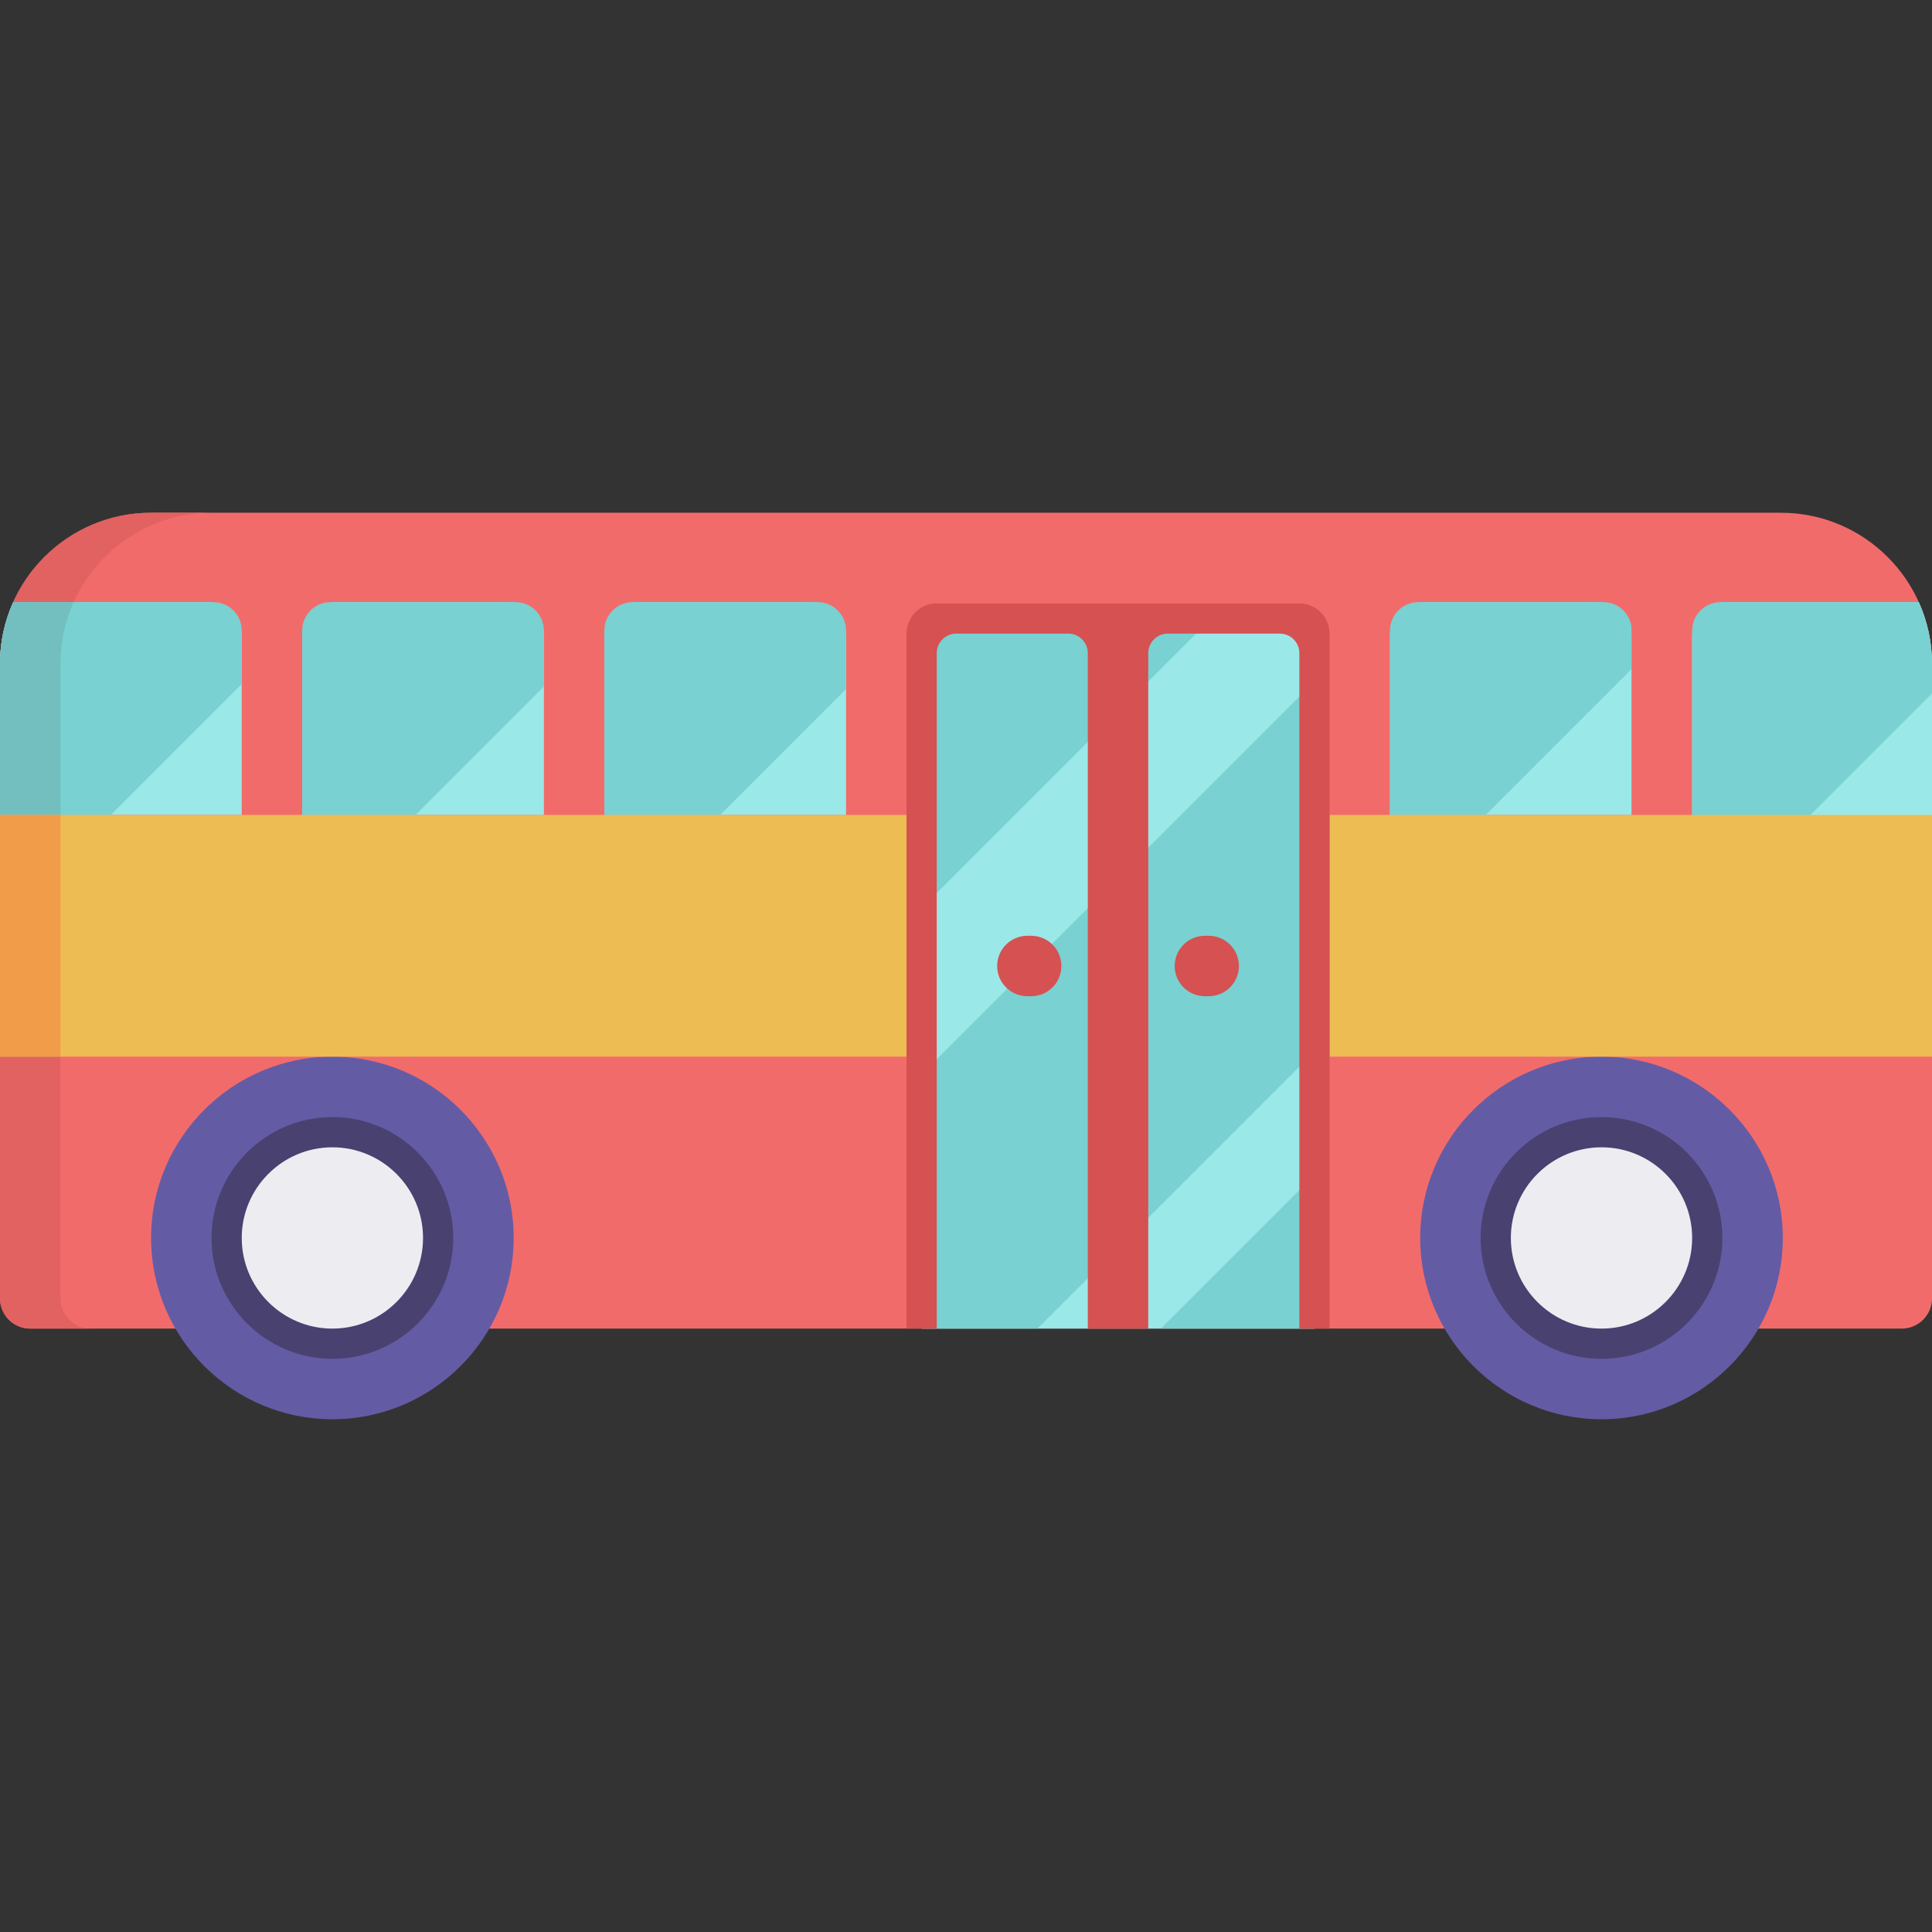
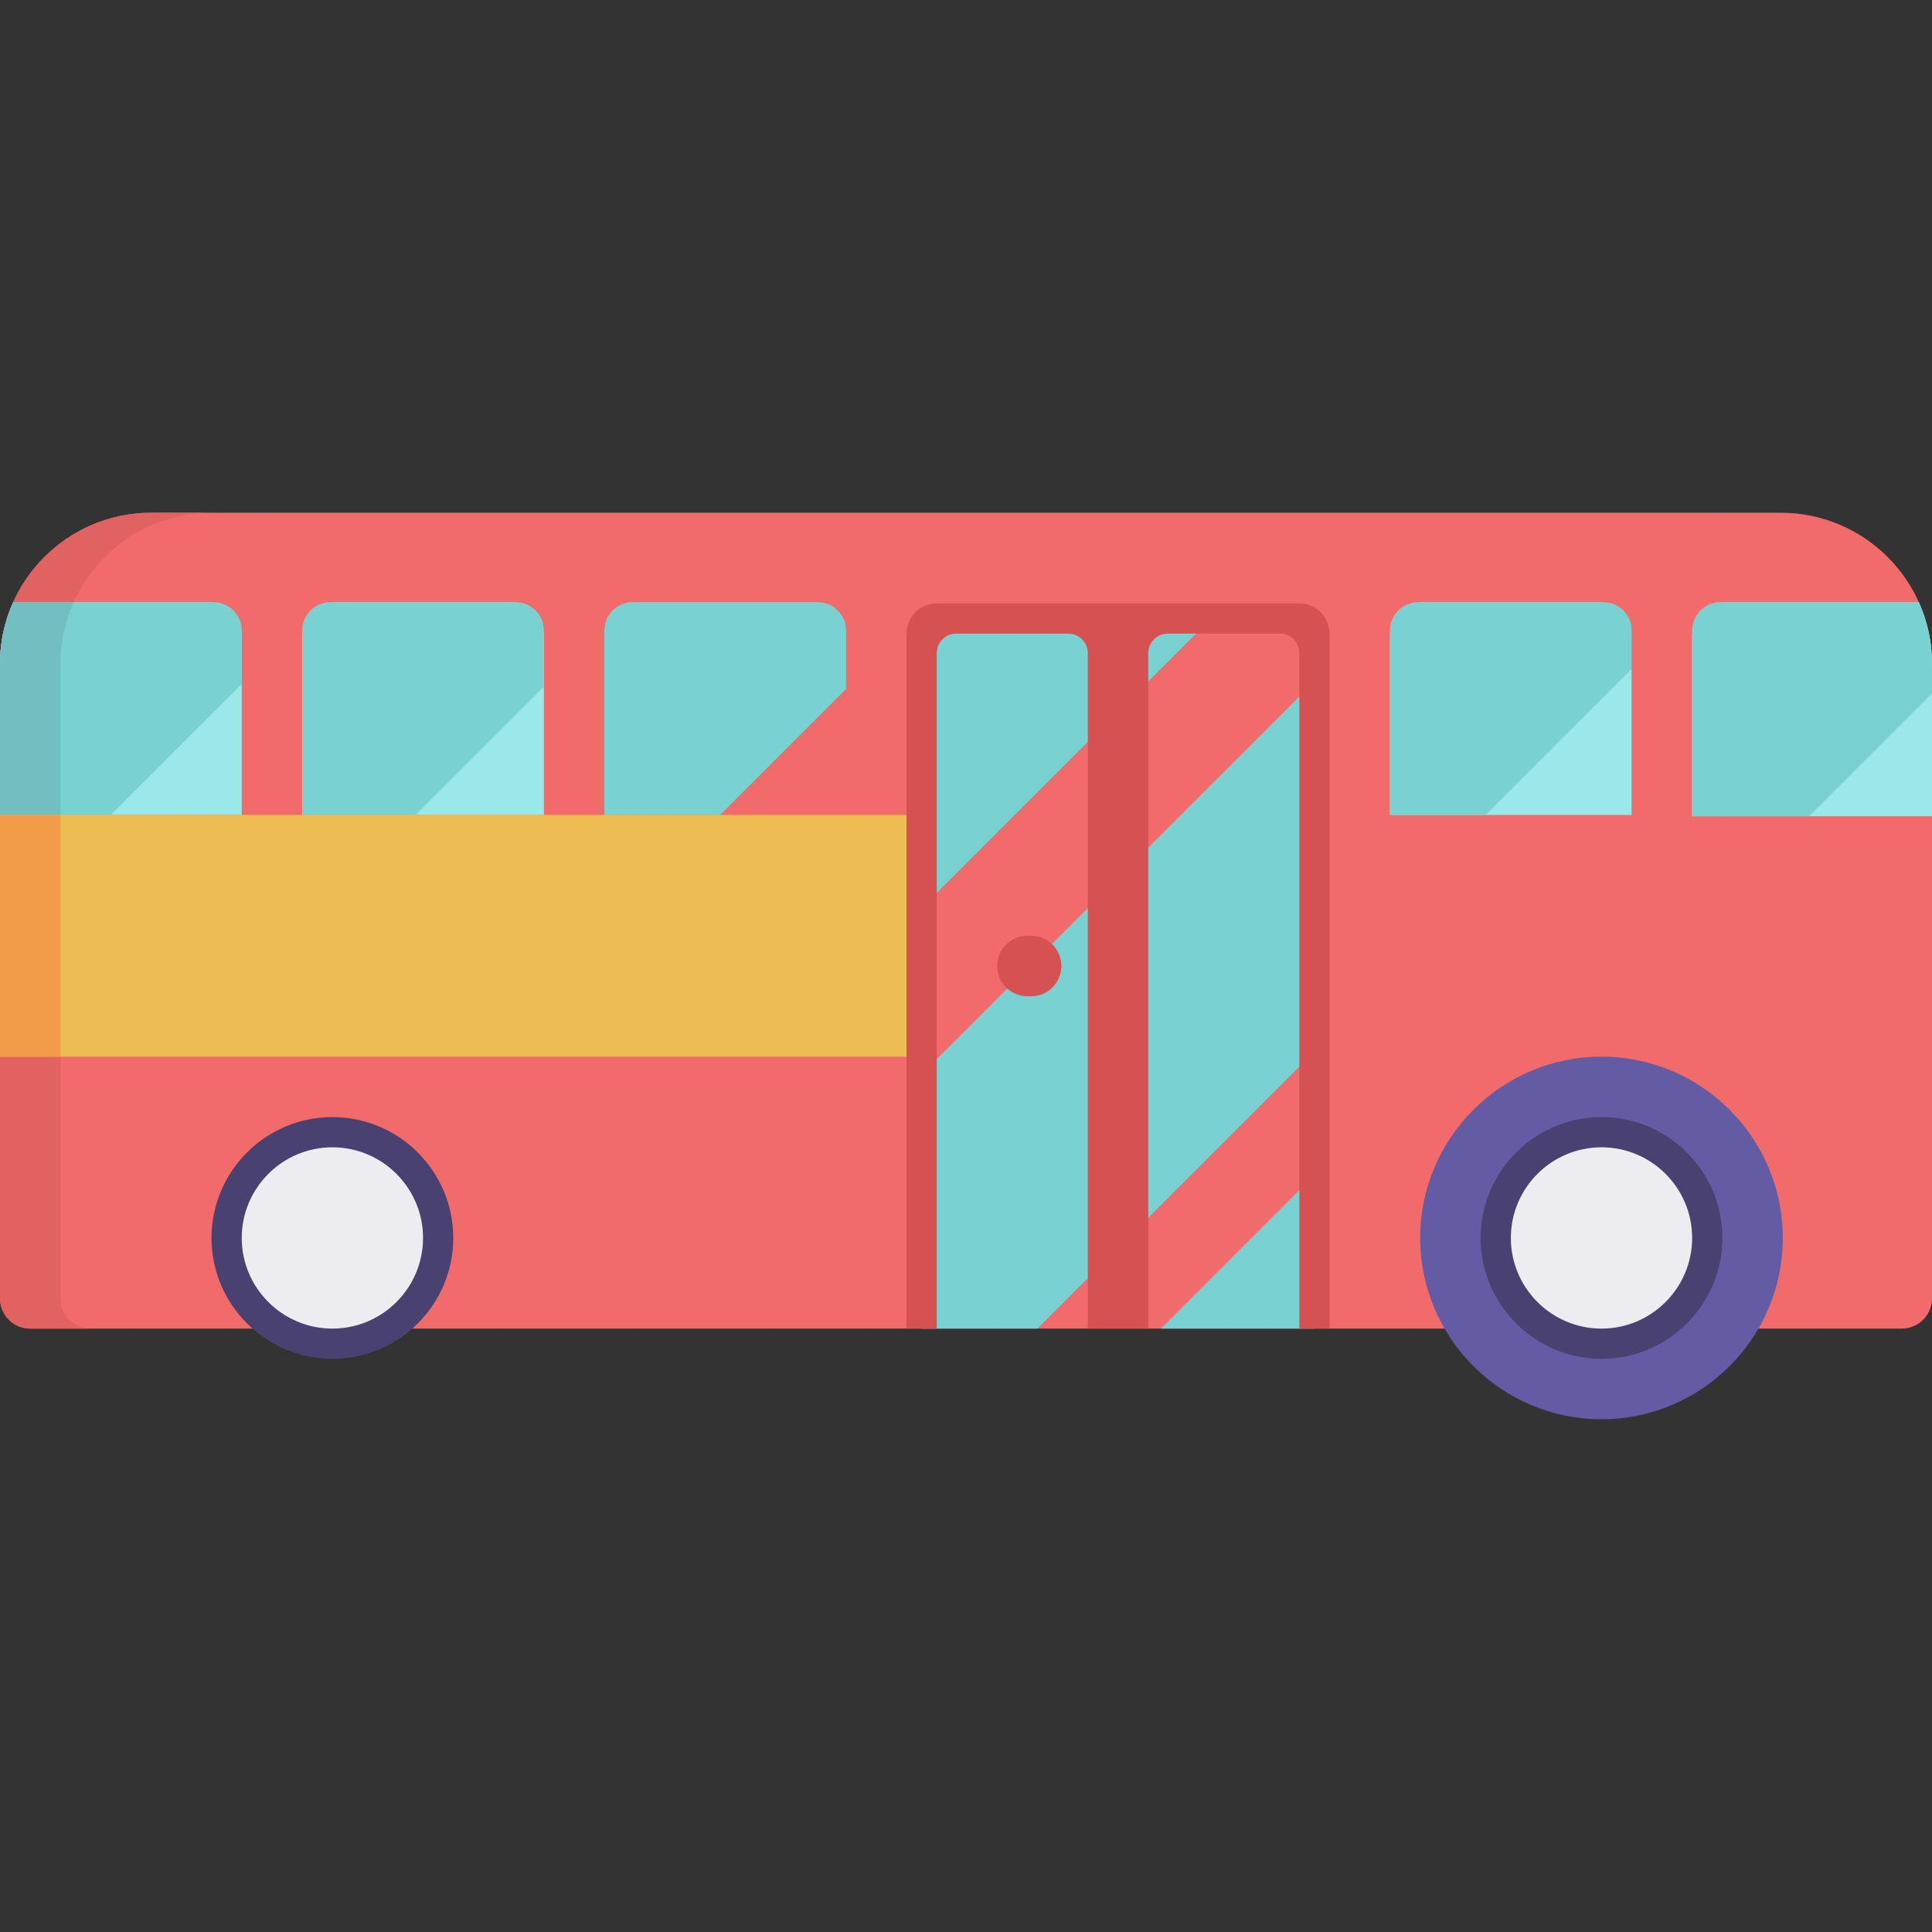
<svg xmlns="http://www.w3.org/2000/svg" version="1.1" id="Capa_1" x="0px" y="0px" viewBox="0 0 512 512" style="enable-background:new 0 0 512 512;" xml:space="preserve">
  <rect x="0" y="0" width="512" height="512" fill="#333333" stroke="none" />
  <path style="fill:#F26B6B;" d="M471.961,135.883H40.039C17.962,135.883,0,153.844,0,175.922v168.164  c0,4.422,3.586,8.008,8.008,8.008h495.984c4.422,0,8.008-3.586,8.008-8.008V175.922C512,153.844,494.038,135.883,471.961,135.883z" />
  <path style="fill:#E26161;" d="M16.016,344.086V175.922c0-22.078,17.962-40.039,40.039-40.039H40.039  C17.962,135.883,0,153.844,0,175.922v168.164c0,4.422,3.586,8.008,8.008,8.008h16.016C19.601,352.094,16.016,348.508,16.016,344.086  z" />
  <path style="fill:#9BE8E8;" d="M54.937,159.573H3.504C1.259,164.569,0,170.099,0,175.922v40.039h64.063v-47.263  C64.063,163.658,59.977,159.573,54.937,159.573z" />
  <path style="fill:#79D1D1;" d="M56.54,159.573H3.504C1.259,164.569,0,170.099,0,175.922v40.039h29.362l34.701-34.701v-14.166  C64.063,162.94,60.695,159.573,56.54,159.573z" />
  <path style="fill:#73BFBF;" d="M19.52,159.573H3.504C1.259,164.569,0,170.099,0,175.922v40.039h16.016v-40.039  C16.016,170.099,17.275,164.569,19.52,159.573z" />
  <path style="fill:#9BE8E8;" d="M423.296,159.573h-45.812c-5.04,0-9.126,4.086-9.126,9.126v47.263h64.063v-47.263  C432.422,163.658,428.336,159.573,423.296,159.573z" />
  <path style="fill:#79D1D1;" d="M424.9,159.573h-49.019c-4.154,0-7.522,3.367-7.522,7.522v48.867h25.358l38.706-38.706v-10.162  C432.422,162.94,429.055,159.573,424.9,159.573z" />
  <path style="fill:#9BE8E8;" d="M135.015,159.573H89.204c-5.04,0-9.126,4.086-9.126,9.126v47.263h64.063v-47.263  C144.141,163.658,140.055,159.573,135.015,159.573z" />
  <path style="fill:#79D1D1;" d="M136.618,159.573H87.601c-4.154,0-7.522,3.367-7.522,7.522v48.867h30.029l34.033-34.033v-14.833  C144.141,162.94,140.773,159.573,136.618,159.573z" />
-   <path style="fill:#9BE8E8;" d="M215.093,159.573h-45.812c-5.04,0-9.126,4.086-9.126,9.126v47.263h64.063v-47.263  C224.219,163.658,220.133,159.573,215.093,159.573z" />
  <path style="fill:#79D1D1;" d="M216.697,159.573h-49.019c-4.154,0-7.522,3.367-7.522,7.522v48.867h30.697l33.367-33.367v-15.5  C224.219,162.94,220.852,159.573,216.697,159.573z" />
  <rect x="432.422" y="159.576" style="fill:#F26B6B;" width="16.016" height="192.518" />
  <path style="fill:#9BE8E8;" d="M512,175.922c0-5.823-1.259-11.353-3.504-16.349h-50.933c-5.04,0-9.126,4.086-9.126,9.126v47.596  h63.562v-40.373H512z" />
  <path style="fill:#79D1D1;" d="M512,175.922c0-5.823-1.259-11.353-3.504-16.349H455.96c-4.154,0-7.522,3.367-7.522,7.522v49.2h31.03  L512,183.763L512,175.922L512,175.922z" />
-   <path style="fill:#9BE8E8;" d="M244.239,352.094v-184.18c0-2.208,1.796-4.004,4.004-4.004h96.094c2.208,0,4.004,1.796,4.004,4.004  v184.18H244.239z" />
  <g>
    <polygon style="fill:#79D1D1;" points="307.633,352.094 348.34,352.094 348.34,311.387  " />
    <polygon style="fill:#79D1D1;" points="244.239,284.695 244.239,352.094 274.935,352.094 348.34,278.689 348.34,180.593  " />
    <path style="fill:#79D1D1;" d="M248.242,163.91c-2.208,0-4.004,1.796-4.004,4.004v72.738l76.742-76.742H248.242z" />
  </g>
  <path style="fill:#645BA5;" d="M424.414,280.023c-26.493,0-48.047,21.554-48.047,48.047s21.554,48.047,48.047,48.047  s48.047-21.554,48.047-48.047S450.907,280.023,424.414,280.023z" />
  <path style="fill:#494170;" d="M424.414,296.039c-17.662,0-32.031,14.369-32.031,32.031s14.369,32.031,32.031,32.031  s32.031-14.369,32.031-32.031S442.077,296.039,424.414,296.039z" />
  <path style="fill:#EDECF1;" d="M424.414,304.047c-13.247,0-24.023,10.777-24.023,24.023s10.777,24.023,24.023,24.023  s24.023-10.777,24.023-24.023S437.661,304.047,424.414,304.047z" />
-   <path style="fill:#645BA5;" d="M88.086,280.023c-26.493,0-48.047,21.554-48.047,48.047s21.554,48.047,48.047,48.047  s48.047-21.554,48.047-48.047S114.579,280.023,88.086,280.023z" />
  <path style="fill:#494170;" d="M88.086,296.039c-17.662,0-32.031,14.369-32.031,32.031s14.369,32.031,32.031,32.031  s32.031-14.369,32.031-32.031S105.748,296.039,88.086,296.039z" />
  <path style="fill:#EDECF1;" d="M88.086,304.047c-13.247,0-24.023,10.777-24.023,24.023s10.777,24.023,24.023,24.023  s24.023-10.777,24.023-24.023S101.333,304.047,88.086,304.047z" />
  <rect y="215.961" style="fill:#EDBC53;" width="240.235" height="64.063" />
  <rect y="215.961" style="fill:#F09C48;" width="16.016" height="64.063" />
-   <rect x="352.344" y="215.961" style="fill:#EDBC53;" width="159.656" height="64.063" />
  <g>
    <path style="fill:#D65151;" d="M344.336,159.906h-96.094c-4.422,0-8.008,3.585-8.008,8.008v184.18h8.008V173.086   c0-2.856,2.315-5.172,5.172-5.172h29.696c2.856,0,5.172,2.315,5.172,5.172v179.008h16.016V173.086c0-2.856,2.315-5.172,5.172-5.172   h29.696c2.856,0,5.172,2.315,5.172,5.172v179.008h8.008v-184.18C352.344,163.492,348.759,159.906,344.336,159.906z" />
-     <path style="fill:#D65151;" d="M320.313,264.008h-1.001c-4.422,0-8.008-3.585-8.008-8.008c0-4.422,3.585-8.008,8.008-8.008h1.001   c4.422,0,8.008,3.586,8.008,8.008C328.321,260.422,324.735,264.008,320.313,264.008z" />
    <path style="fill:#D65151;" d="M273.267,264.008h-1.001c-4.422,0-8.008-3.585-8.008-8.008c0-4.422,3.586-8.008,8.008-8.008h1.001   c4.422,0,8.008,3.586,8.008,8.008C281.275,260.422,277.689,264.008,273.267,264.008z" />
  </g>
  <g>
</g>
  <g>
</g>
  <g>
</g>
  <g>
</g>
  <g>
</g>
  <g>
</g>
  <g>
</g>
  <g>
</g>
  <g>
</g>
  <g>
</g>
  <g>
</g>
  <g>
</g>
  <g>
</g>
  <g>
</g>
  <g>
</g>
</svg>